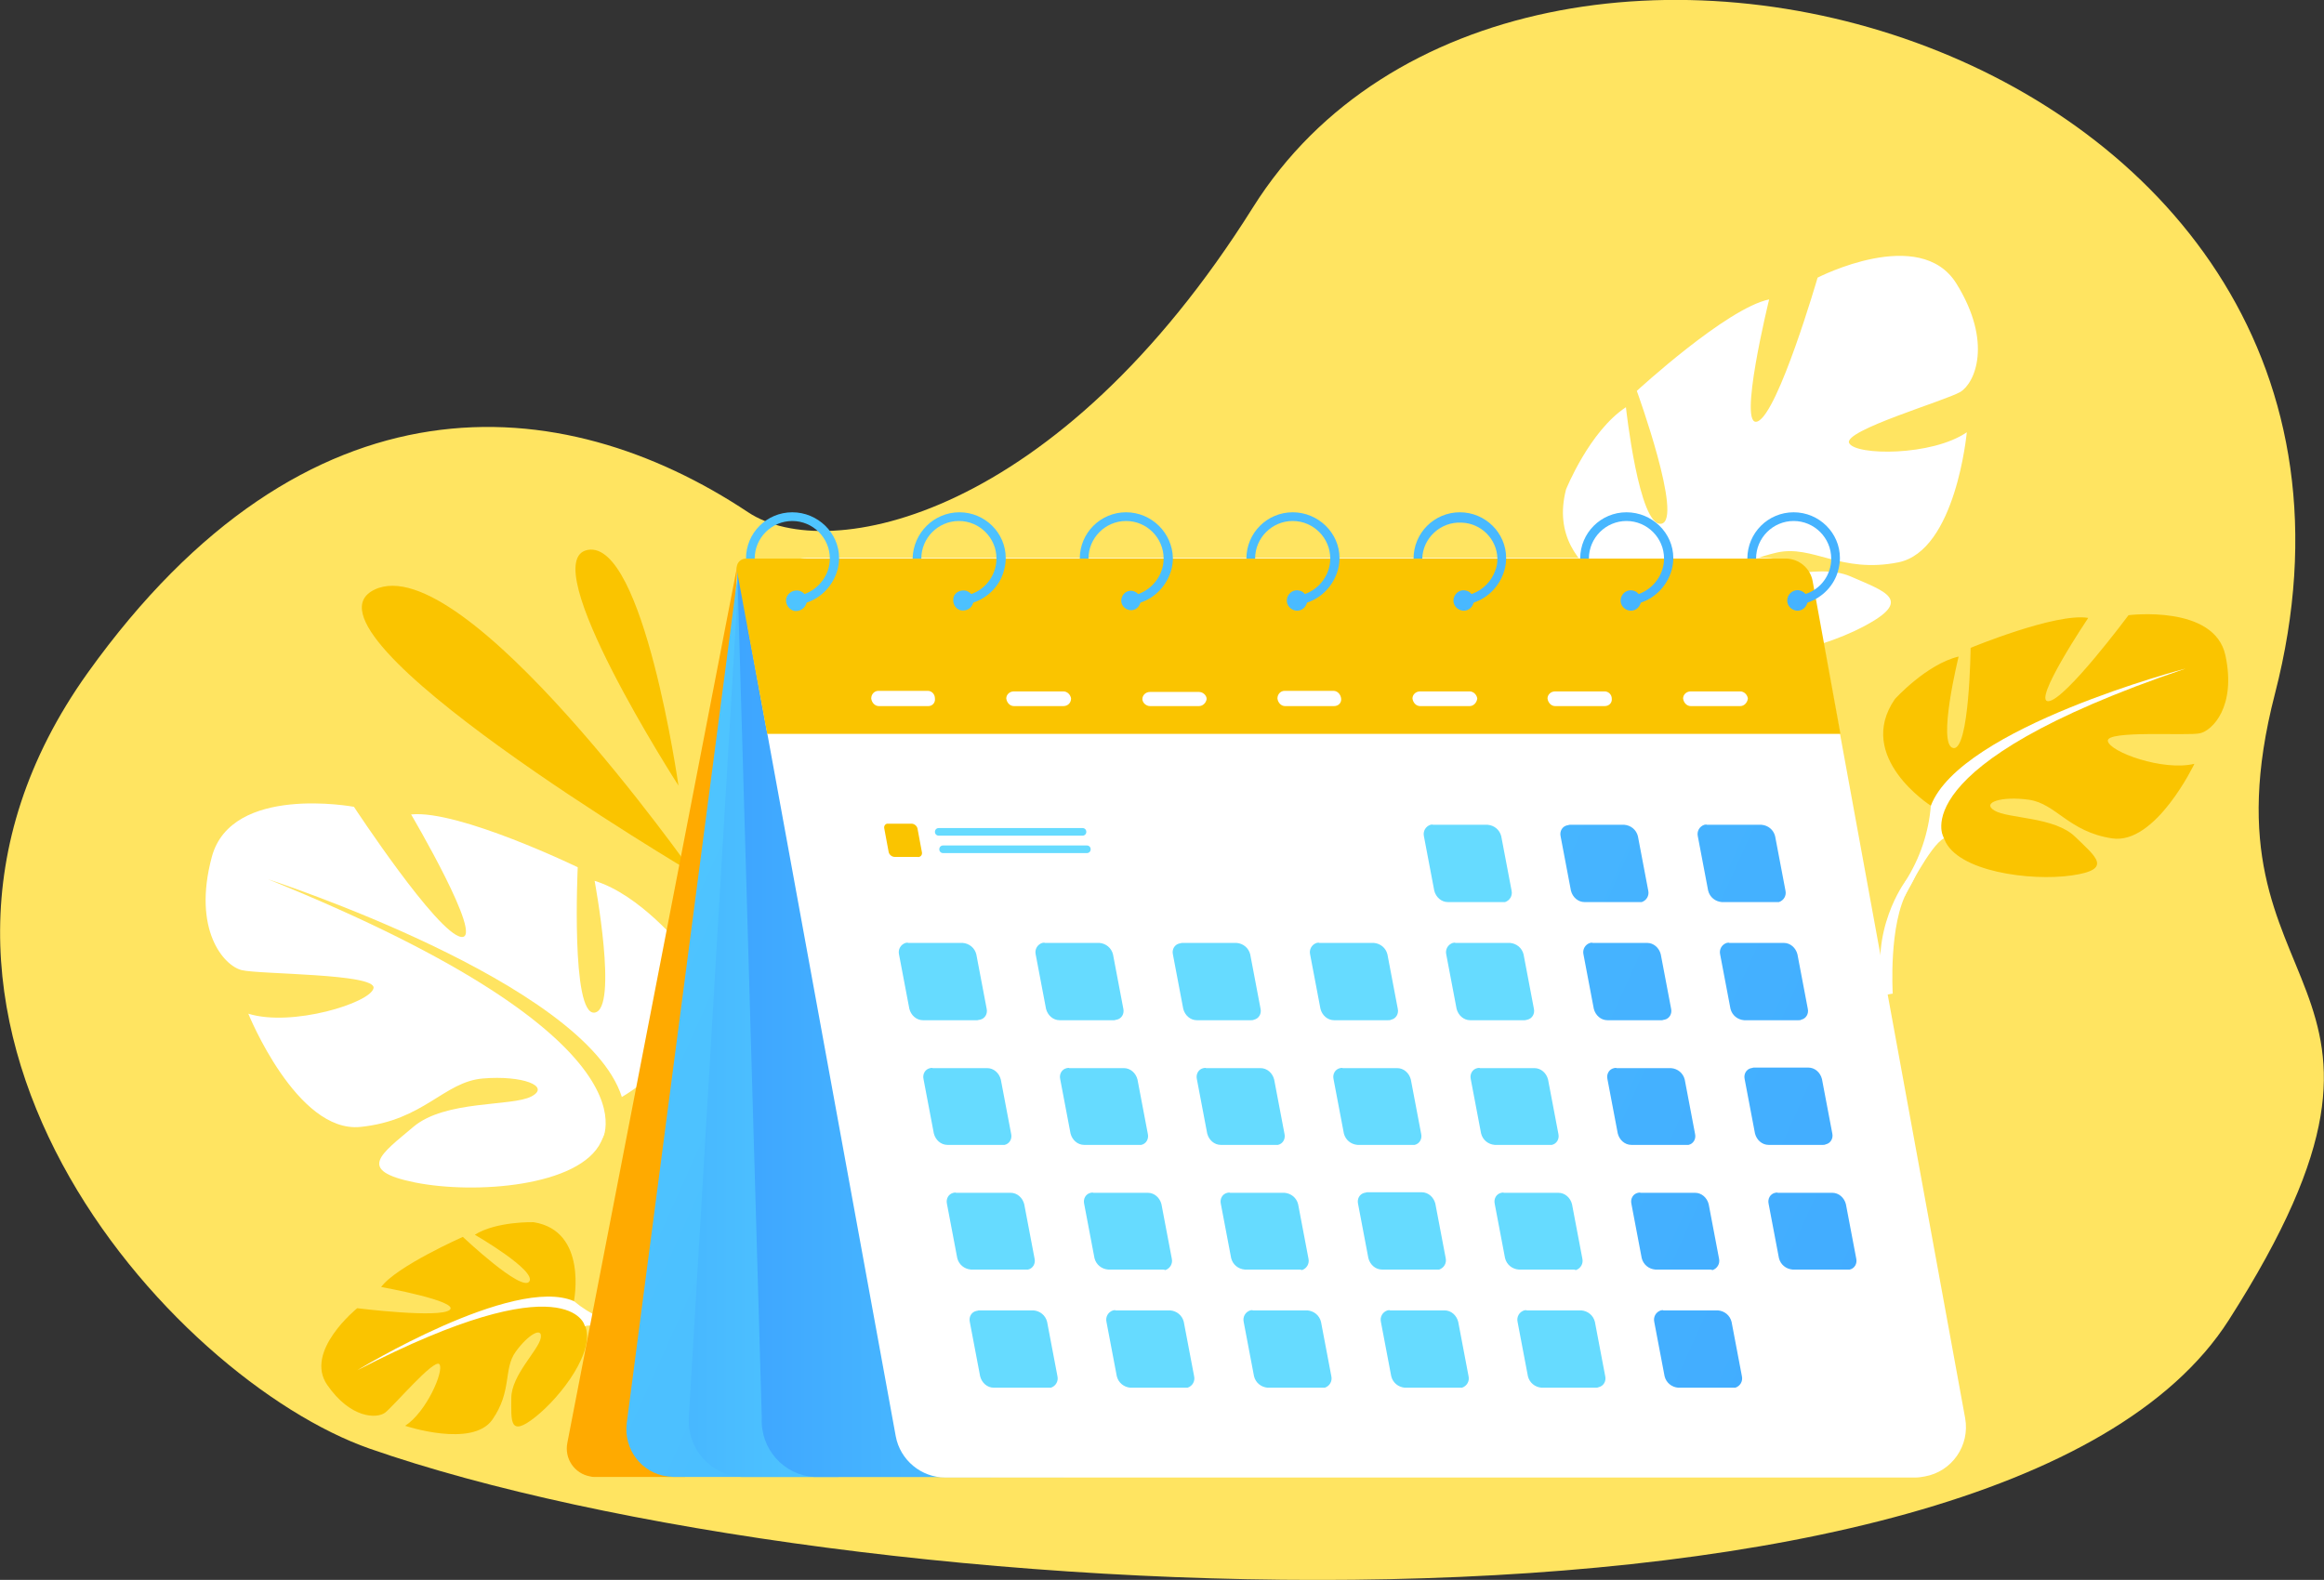
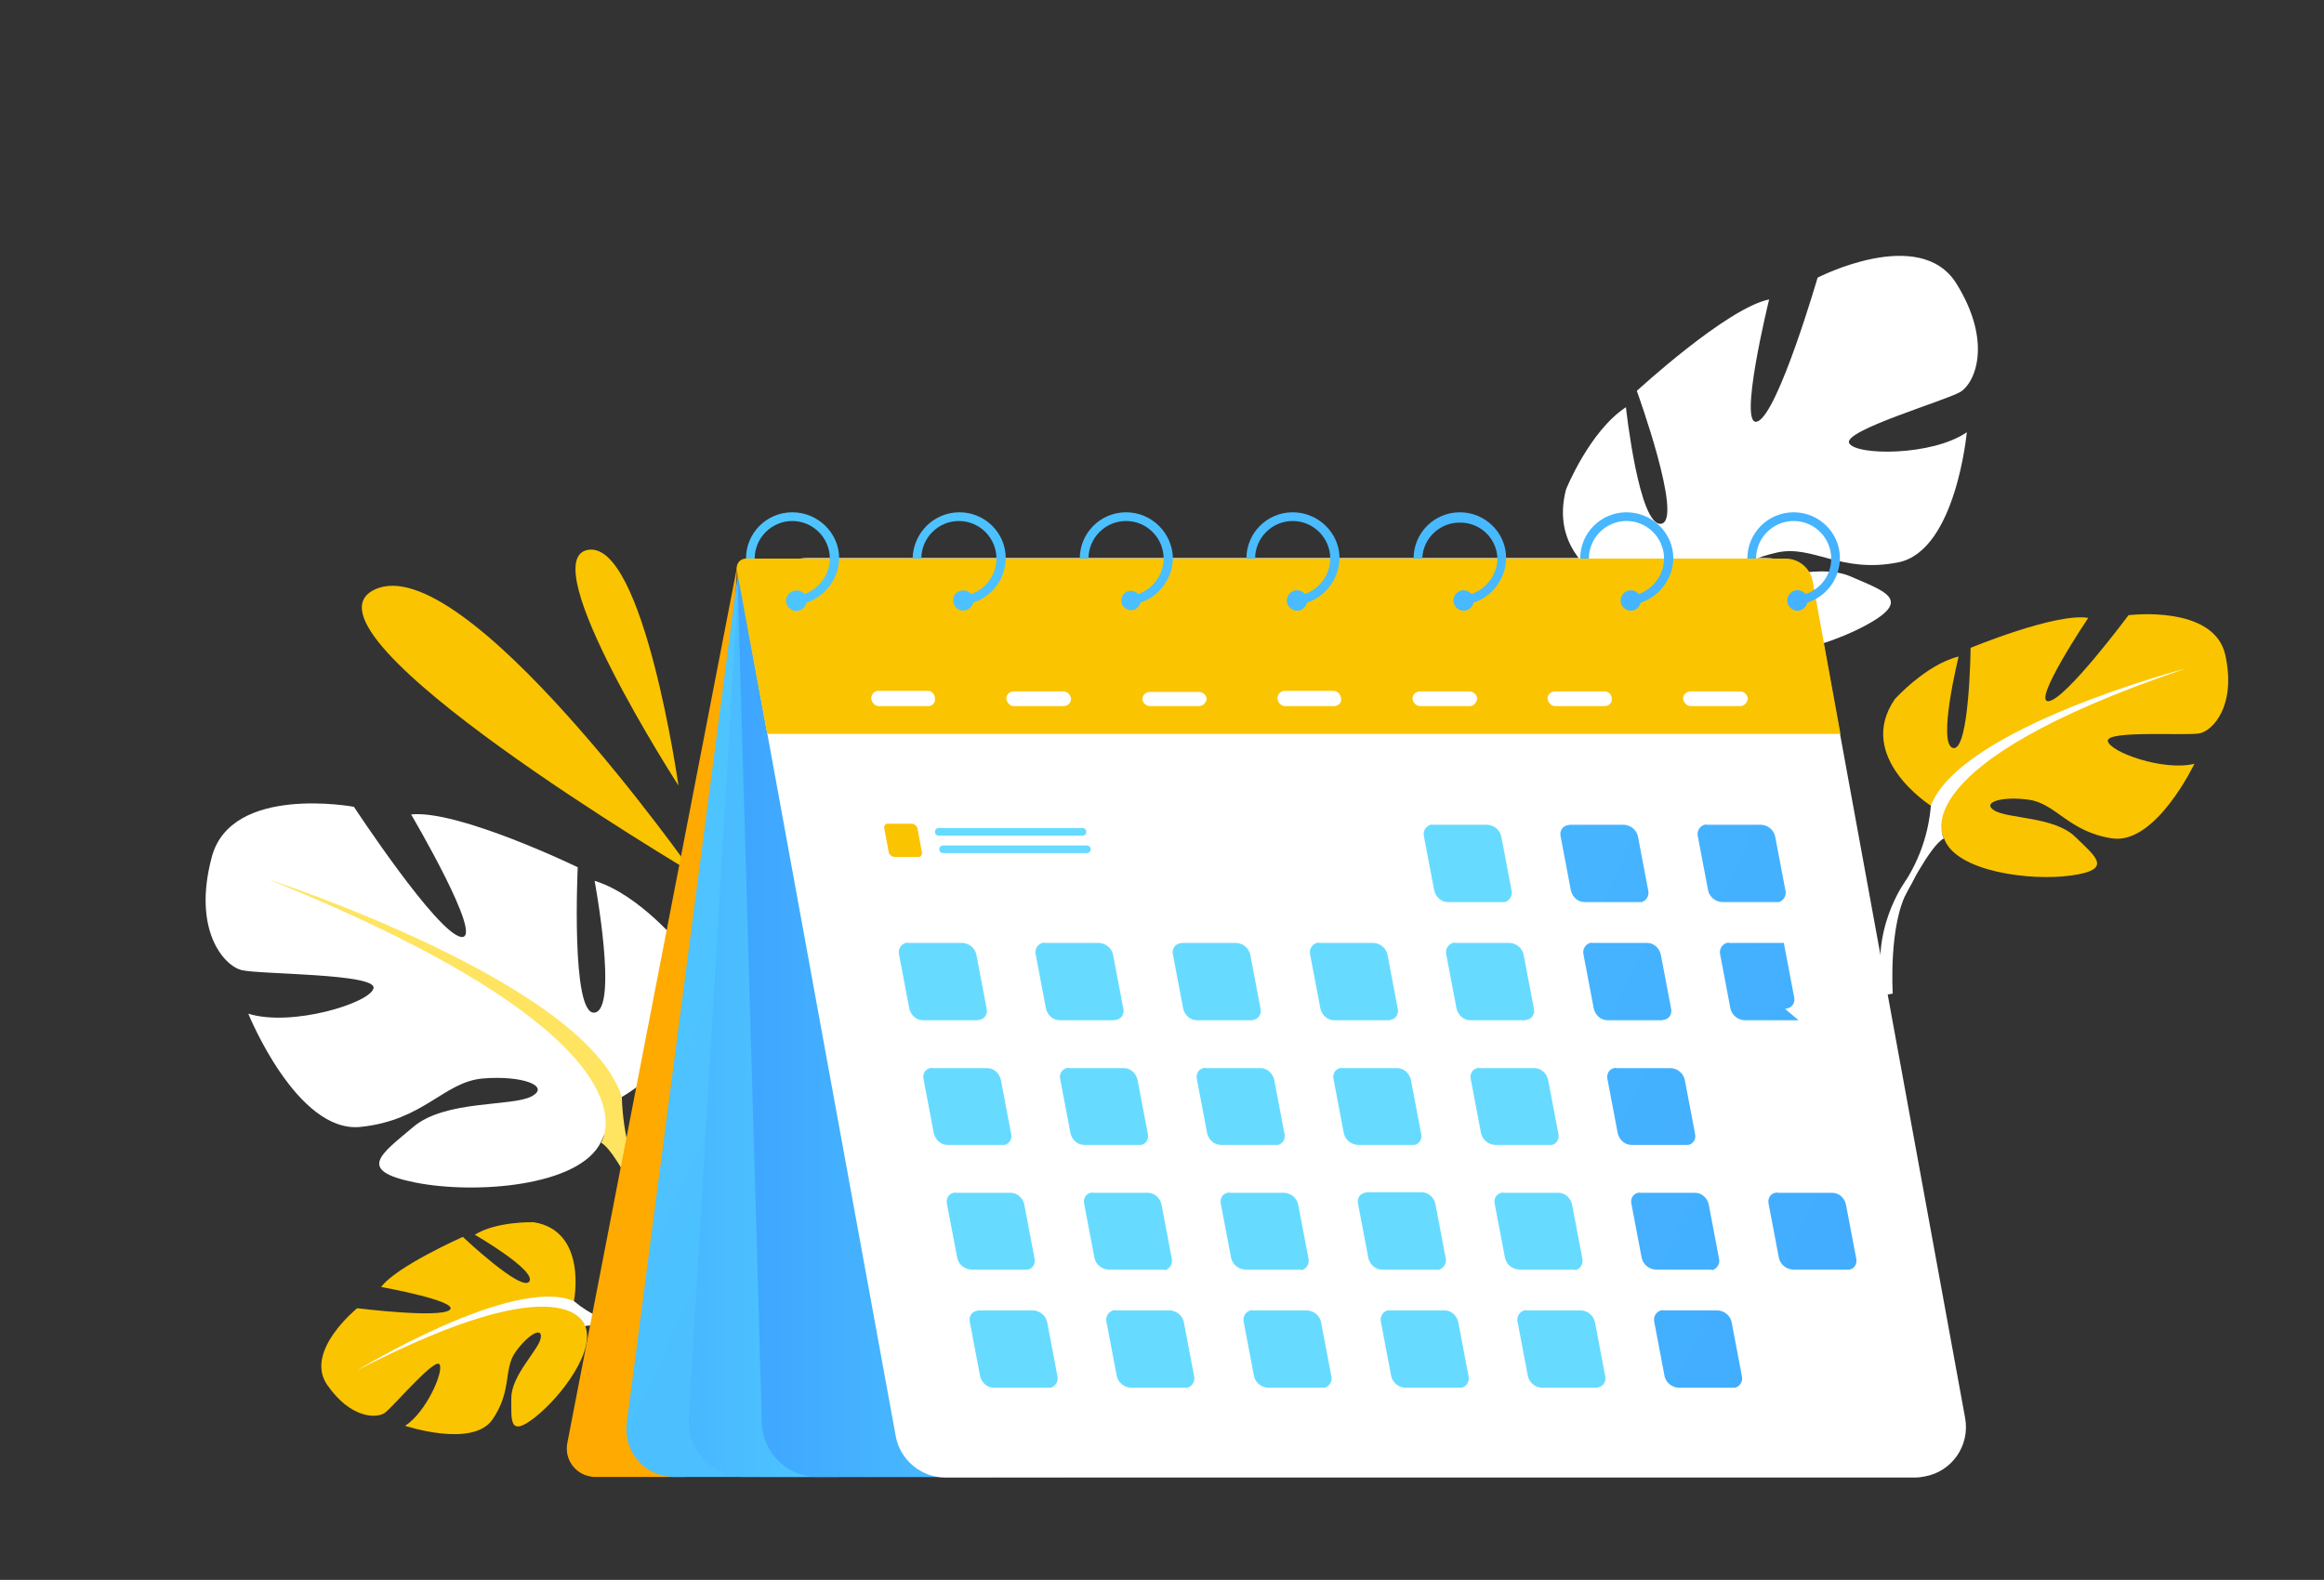
<svg xmlns="http://www.w3.org/2000/svg" version="1.1" id="Слой_1" x="0" y="0" width="426.8" height="290.2" viewBox="0 0 426.8 290.2" xml:space="preserve">
  <rect x="0" y="0" width="426.8" height="290.2" fill="#333333" stroke="none" />
  <style type="text/css">.st0{fill:#ffe461}.st1{fill:#fac400}.st2{fill:#fff}.st21{fill:#66dbff}</style>
  <g id="Слой_2_1_">
    <g id="Layer_1">
-       <path class="st0" d="M67.9 266.1c-36.3-12.7-97-79.2-51.8-142.5 40.2-56.2 87-52.3 121.3-29.5 14.6 9.7 56.8 1.2 92.7-56C279-39.8 448.7 7.5 417.8 127.4c-15 58 33.3 49.7-8.5 115.1s-255.4 53.6-341.4 23.6z" />
      <path class="st1" d="M127.3 160.4s-42.1-59.9-58.5-52.1 58.5 52.1 58.5 52.1zm-2.7-16.1s-6.4-45-16.6-43.3 16.6 43.3 16.6 43.3zM105.4 239s2.6-12.9-7.4-14.5c0 0-6.8-.2-10.8 2.3 0 0 11.4 6.6 10 8.6S85 227.2 85 227.2s-12.2 5.4-15 9.2c0 0 14.4 2.6 12.6 4.2s-17-.3-17-.3-9.8 7.9-5.5 14.1 9.1 6.2 10.6 5.1 9.1-10.1 10-8.9-2.4 8.8-6.3 11.3c0 0 12.3 4.1 16-1.1 3.7-5.3 2-9.3 4.3-12.5s5-4.7 4.6-2.5-5.4 6.8-5.4 11-.4 7.3 4.4 3.5 11.2-12.3 9.1-16.9l-2-4.4z" />
      <path class="st2" d="M65.6 251.7s28.7-17.5 39.8-12.7c3 2.5 6.6 4.1 10.4 4.9l1.7 1.5s-8.1-2.5-10.1-1.8c.1-.1-2.9-12-41.8 8.1z" />
      <path class="st2" d="M115.8 243.9c5.7 1 10.8 4.3 14 9.2l-1.1.8s-6.8-7.5-12.3-8.8-.6-1.2-.6-1.2zm-1.6-42.4s20.8-11.7 11.1-27.5c0 0-7.8-9.7-16.1-12.2 0 0 4.4 23.6 0 24.2s-3.1-26.7-3.1-26.7-21.9-10.6-30.6-9.7c0 0 13.6 23.1 9.2 22.5S65 148.2 65 148.2s-22.5-4.2-26.1 9.2 2.2 20 5.5 20.8 24.7.6 24.2 3.3-15 7.2-23 4.7c0 0 8.9 22 20.6 20.8s15.3-8.3 22.5-8.9 12.5 1.4 8.9 3.3-15.8.6-21.7 5.6-10.6 8 .3 10.2 30.3.8 34.2-7.5l3.8-8.2z" />
      <path class="st0" d="M49.2 161.5s58.3 18.9 65 40c.2 7.1 2.1 14.1 5.6 20.3v4.2s-6.1-14.2-9.4-16.1c-.1-.1 13-18.4-61.2-48.4z" />
      <path class="st0" d="M119.8 221.8s9 13.7 3.9 30.3l-2.3-.6s2.2-18.3-2.5-27.5.9-2.2.9-2.2z" />
      <path d="M135.4 103.9L104.2 265c-.6 2.9 1.3 5.7 4.2 6.2.3.1.7.1 1 .1h16.4l9.6-167.4z" fill="#fa0" />
      <path class="st1" d="M354.6 148s-14-8.9-6.6-19.6c0 0 5.8-6.4 11.7-7.8 0 0-4 16.2-1 16.8s3.2-18.4 3.2-18.4 15.7-6.5 21.6-5.5c0 0-10.4 15.5-7.3 15.3s14.7-15.8 14.7-15.8 15.8-2 17.8 7.4-2.4 13.8-4.7 14.3-17.2-.6-16.9 1.4 10.1 5.6 15.9 4.2c0 0-7.1 14.9-15.1 13.7s-10.3-6.4-15.3-7.1-8.8.5-6.3 2 11 1.1 14.8 4.8 7 6-.6 7.1-21.1-.7-23.4-6.6l-2.5-6.2z" />
      <path class="st2" d="M401.4 122.8s-41.3 10.8-46.8 25.2c-.4 4.9-2 9.7-4.7 13.9l-.2 2.9s4.8-9.6 7.3-10.8c0 0-8.4-13.3 44.4-31.2z" />
      <path class="st2" d="M349.9 161.9s-6.8 9.1-3.9 20.9l1.6-.3s-.8-12.8 2.8-19-.5-1.6-.5-1.6zm-45.1-50.7s-21.5-4.7-17.2-21.3c0 0 4.3-10.7 11-15.1 0 0 2.4 22.1 6.5 21.4s-4.5-24.4-4.5-24.4 16.5-15.2 24.3-16.8c0 0-5.9 24-2.1 22.4s11-26.4 11-26.4 18.8-9.7 25.5 1.1 3.4 18.3.7 19.9-21.6 7.1-20.4 9.4 15.2 2.4 21.6-2c0 0-2 21.8-12.6 23.9s-15.7-3.3-22.3-1.8-10.7 4.6-7 5.3 14.2-3.7 20.6-.9 11.5 4.3 2.5 9.1-26.5 8.9-32.2 2.5l-5.4-6.3z" />
      <path class="st2" d="M351.6 58.4s-46.5 32.3-46.7 52.8c1.7 6.3 1.9 13 .5 19.4l1.1 3.7s1.6-14.2 4-16.8c0 0-16.5-12.7 41.1-59.1z" />
-       <path class="st2" d="M305.4 130.6s-4.3 14.5 4.7 27.8l1.9-1.2s-6.9-15.6-5.2-25-1.4-1.6-1.4-1.6z" />
      <linearGradient id="SVGID_1_" gradientUnits="userSpaceOnUse" x1="385.308" y1="-12.143" x2="98.319" y2="116.856" gradientTransform="matrix(1 0 0 -1 0 289.89)">
        <stop offset="0" stop-color="#3ea5ff" />
        <stop offset="1" stop-color="#4fc6ff" />
      </linearGradient>
      <path d="M135.8 103.2l-20.7 158.2c-.6 4.8 2.7 9.2 7.5 9.8.4 0 .8.1 1.1.1H154l-17-168.6-1.2.5z" fill="url(#SVGID_1_)" />
      <linearGradient id="SVGID_2_" gradientUnits="userSpaceOnUse" x1="95.48" y1="102.58" x2="150.998" y2="102.58" gradientTransform="matrix(1 0 0 -1 0 289.89)">
        <stop offset="0" stop-color="#3ea5ff" />
        <stop offset="1" stop-color="#4fc6ff" />
      </linearGradient>
      <path d="M135.8 103.2l-9.3 157.2c-.3 5.7 4 10.6 9.7 10.9H182l-46.2-168.1z" fill="url(#SVGID_2_)" />
      <linearGradient id="SVGID_3_" gradientUnits="userSpaceOnUse" x1="135.4" y1="101.94" x2="195.39" y2="101.94" gradientTransform="matrix(1 0 0 -1 0 289.89)">
        <stop offset="0" stop-color="#3ea5ff" />
        <stop offset="1" stop-color="#4fc6ff" />
      </linearGradient>
      <path d="M135.4 104.5l4.5 155.9c-.3 5.7 4 10.6 9.7 10.9h45.8l-60-166.8z" fill="url(#SVGID_3_)" />
      <path class="st2" d="M351.8 271.4H173.6c-4.4 0-8.3-3.2-9.1-7.6l-27.1-148.3c-1.1-6 2.9-11.7 8.9-12.8.6-.1 1.3-.2 1.9-.2h176.1c4.5 0 8.3 3.2 9.1 7.6l27.5 150.4c.9 5-2.4 9.8-7.4 10.7-.6.1-1.1.2-1.7.2z" />
      <path class="st1" d="M140.9 134.8H338l-5.1-28c-.4-2.4-2.5-4.2-5-4.2H137c-.9 0-1.7.7-1.7 1.7v.3l5.6 30.2z" />
      <linearGradient id="SVGID_4_" gradientUnits="userSpaceOnUse" x1="419.74" y1="64.47" x2="132.75" y2="193.47" gradientTransform="matrix(1 0 0 -1 0 289.89)">
        <stop offset="0" stop-color="#3ea5ff" />
        <stop offset="1" stop-color="#4fc6ff" />
      </linearGradient>
      <path d="M145.5 94.1c-4.7 0-8.5 3.8-8.5 8.5h1.6c0-3.8 3.1-6.9 6.9-6.9 3.8 0 6.9 3.1 6.9 6.9 0 2.9-1.9 5.5-4.6 6.5-.6.2-1.2.3-1.9.4v1.6c.7 0 1.5-.2 2.2-.4 2.8-.9 4.9-3.2 5.7-6 .2-.7.3-1.5.3-2.2 0-4.6-3.9-8.4-8.6-8.4z" fill="url(#SVGID_4_)" />
      <linearGradient id="SVGID_5_" gradientUnits="userSpaceOnUse" x1="416.783" y1="57.952" x2="129.813" y2="186.942" gradientTransform="matrix(1 0 0 -1 0 289.89)">
        <stop offset="0" stop-color="#3ea5ff" />
        <stop offset="1" stop-color="#4fc6ff" />
      </linearGradient>
      <path d="M148.2 110.3c0 .2 0 .3-.1.5a2 2 0 01-2.3 1.4 2 2 0 01-1.4-2.3 2 2 0 012.3-1.4c.9.2 1.5 1 1.5 1.8z" fill="url(#SVGID_5_)" />
      <linearGradient id="SVGID_6_" gradientUnits="userSpaceOnUse" x1="424.891" y1="75.933" x2="137.901" y2="204.923" gradientTransform="matrix(1 0 0 -1 0 289.89)">
        <stop offset="0" stop-color="#3ea5ff" />
        <stop offset="1" stop-color="#4fc6ff" />
      </linearGradient>
      <path d="M176.2 94.1c-4.7 0-8.5 3.8-8.6 8.5h1.6c0-3.8 3.1-6.9 6.9-6.9 3.8 0 6.9 3.1 6.9 6.9 0 2.9-1.9 5.6-4.6 6.5-.6.2-1.2.3-1.9.4v1.6c.7 0 1.5-.2 2.2-.4 2.8-.9 5-3.2 5.7-6 .2-.7.3-1.5.3-2.2 0-4.6-3.8-8.4-8.5-8.4z" fill="url(#SVGID_6_)" />
      <linearGradient id="SVGID_7_" gradientUnits="userSpaceOnUse" x1="421.999" y1="69.449" x2="134.989" y2="198.449" gradientTransform="matrix(1 0 0 -1 0 289.89)">
        <stop offset="0" stop-color="#3ea5ff" />
        <stop offset="1" stop-color="#4fc6ff" />
      </linearGradient>
      <path d="M178.8 110.3c0 .2 0 .3-.1.5-.3 1-1.3 1.5-2.3 1.3-1-.3-1.5-1.3-1.3-2.3s1.3-1.5 2.3-1.3c.9.3 1.4 1 1.4 1.8z" fill="url(#SVGID_7_)" />
      <linearGradient id="SVGID_8_" gradientUnits="userSpaceOnUse" x1="430.05" y1="87.38" x2="143.05" y2="216.38" gradientTransform="matrix(1 0 0 -1 0 289.89)">
        <stop offset="0" stop-color="#3ea5ff" />
        <stop offset="1" stop-color="#4fc6ff" />
      </linearGradient>
      <path d="M206.8 94.1c-4.7 0-8.5 3.8-8.5 8.5h1.6c0-3.8 3.1-6.9 6.9-6.9 3.8 0 6.9 3.1 6.9 6.9 0 2.9-1.9 5.5-4.6 6.5-.6.2-1.2.3-1.9.4v1.6c.7 0 1.5-.2 2.2-.4 2.8-.9 4.9-3.2 5.7-6 .2-.7.3-1.5.3-2.2-.1-4.6-3.9-8.4-8.6-8.4z" fill="url(#SVGID_8_)" />
      <linearGradient id="SVGID_9_" gradientUnits="userSpaceOnUse" x1="427.109" y1="80.921" x2="140.149" y2="209.911" gradientTransform="matrix(1 0 0 -1 0 289.89)">
        <stop offset="0" stop-color="#3ea5ff" />
        <stop offset="1" stop-color="#4fc6ff" />
      </linearGradient>
      <path d="M209.5 110.3c0 .2 0 .3-.1.5-.3 1-1.3 1.5-2.2 1.2-1-.3-1.5-1.3-1.2-2.2.3-1 1.3-1.5 2.2-1.2.7.2 1.3.9 1.3 1.7z" fill="url(#SVGID_9_)" />
      <linearGradient id="SVGID_10_" gradientUnits="userSpaceOnUse" x1="435.191" y1="98.842" x2="148.201" y2="227.832" gradientTransform="matrix(1 0 0 -1 0 289.89)">
        <stop offset="0" stop-color="#3ea5ff" />
        <stop offset="1" stop-color="#4fc6ff" />
      </linearGradient>
      <path d="M237.4 94.1c-4.7 0-8.5 3.8-8.5 8.5h1.6c0-3.8 3.1-6.9 6.9-6.9 3.8 0 6.9 3.1 6.9 6.9 0 2.9-1.9 5.5-4.6 6.5-.6.2-1.2.3-1.9.4v1.6c.7 0 1.5-.2 2.2-.4 2.8-.9 4.9-3.2 5.7-6 .2-.7.3-1.5.3-2.2 0-4.6-3.9-8.4-8.6-8.4z" fill="url(#SVGID_10_)" />
      <linearGradient id="SVGID_11_" gradientUnits="userSpaceOnUse" x1="432.27" y1="92.35" x2="145.29" y2="221.34" gradientTransform="matrix(1 0 0 -1 0 289.89)">
        <stop offset="0" stop-color="#3ea5ff" />
        <stop offset="1" stop-color="#4fc6ff" />
      </linearGradient>
      <path d="M240.1 110.3c0 .2 0 .3-.1.5-.3 1-1.3 1.6-2.3 1.3s-1.6-1.3-1.3-2.3c.3-1 1.3-1.6 2.3-1.3.4.1.7.3 1 .7.3.3.4.7.4 1.1z" fill="url(#SVGID_11_)" />
      <linearGradient id="SVGID_12_" gradientUnits="userSpaceOnUse" x1="440.352" y1="110.294" x2="153.342" y2="239.293" gradientTransform="matrix(1 0 0 -1 0 289.89)">
        <stop offset="0" stop-color="#3ea5ff" />
        <stop offset="1" stop-color="#4fc6ff" />
      </linearGradient>
      <path d="M268.1 94.1c-4.7 0-8.5 3.8-8.5 8.5h1.6c.1-3.8 3.4-6.8 7.2-6.6 3.6.1 6.5 3 6.6 6.6 0 .7-.1 1.5-.4 2.2-.7 2-2.3 3.6-4.3 4.3-.6.2-1.2.3-1.9.4v1.6c.7 0 1.5-.2 2.2-.4 2.8-.9 4.9-3.2 5.7-6 .2-.7.3-1.5.3-2.2 0-4.6-3.8-8.4-8.5-8.4z" fill="url(#SVGID_12_)" />
      <linearGradient id="SVGID_13_" gradientUnits="userSpaceOnUse" x1="437.429" y1="103.798" x2="150.429" y2="232.798" gradientTransform="matrix(1 0 0 -1 0 289.89)">
        <stop offset="0" stop-color="#3ea5ff" />
        <stop offset="1" stop-color="#4fc6ff" />
      </linearGradient>
      <path d="M270.7 110.3c0 .2 0 .3-.1.5-.3 1-1.3 1.6-2.3 1.3-1-.3-1.6-1.3-1.3-2.3.3-1 1.3-1.6 2.3-1.3.4.1.7.3 1 .7.3.3.4.7.4 1.1z" fill="url(#SVGID_13_)" />
      <linearGradient id="SVGID_14_" gradientUnits="userSpaceOnUse" x1="445.494" y1="121.759" x2="158.504" y2="250.749" gradientTransform="matrix(1 0 0 -1 0 289.89)">
        <stop offset="0" stop-color="#3ea5ff" />
        <stop offset="1" stop-color="#4fc6ff" />
      </linearGradient>
      <path d="M298.7 94.1c-4.7 0-8.5 3.8-8.5 8.5h1.6c0-3.8 3.1-6.9 6.9-6.9 3.8 0 6.9 3.1 6.9 6.9 0 2.9-1.9 5.5-4.6 6.5-.6.2-1.2.3-1.9.4v1.6c.7 0 1.5-.2 2.2-.4 2.8-.9 4.9-3.2 5.7-6 .2-.7.3-1.5.3-2.2 0-4.6-3.9-8.4-8.6-8.4z" fill="url(#SVGID_14_)" />
      <linearGradient id="SVGID_15_" gradientUnits="userSpaceOnUse" x1="442.571" y1="115.262" x2="155.581" y2="244.252" gradientTransform="matrix(1 0 0 -1 0 289.89)">
        <stop offset="0" stop-color="#3ea5ff" />
        <stop offset="1" stop-color="#4fc6ff" />
      </linearGradient>
      <path d="M301.4 110.3c0 .2 0 .3-.1.5-.3 1-1.3 1.6-2.3 1.3-1-.3-1.6-1.3-1.3-2.3.3-1 1.3-1.6 2.3-1.3.4.1.7.3 1 .7.2.3.4.7.4 1.1z" fill="url(#SVGID_15_)" />
      <linearGradient id="SVGID_16_" gradientUnits="userSpaceOnUse" x1="450.642" y1="133.203" x2="163.651" y2="262.203" gradientTransform="matrix(1 0 0 -1 0 289.89)">
        <stop offset="0" stop-color="#3ea5ff" />
        <stop offset="1" stop-color="#4fc6ff" />
      </linearGradient>
      <path d="M329.4 94.1c-4.7 0-8.5 3.8-8.5 8.5h1.6c0-3.8 3.1-6.9 6.9-6.9 3.8 0 6.9 3.1 6.9 6.9 0 3-1.9 5.6-4.7 6.5-.6.2-1.2.3-1.9.4v1.6c.7 0 1.5-.2 2.2-.4 2.8-.9 5-3.2 5.7-6 .2-.7.3-1.5.3-2.2 0-4.6-3.8-8.4-8.5-8.4z" fill="url(#SVGID_16_)" />
      <linearGradient id="SVGID_17_" gradientUnits="userSpaceOnUse" x1="447.729" y1="126.709" x2="160.72" y2="255.719" gradientTransform="matrix(1 0 0 -1 0 289.89)">
        <stop offset="0" stop-color="#3ea5ff" />
        <stop offset="1" stop-color="#4fc6ff" />
      </linearGradient>
      <path d="M332 110.3c0 .2 0 .3-.1.5-.3 1-1.3 1.6-2.3 1.3-1-.3-1.6-1.3-1.3-2.3.2-.8 1-1.4 1.8-1.4.6 0 1.1.3 1.5.7.3.4.4.8.4 1.2z" fill="url(#SVGID_17_)" />
      <path class="st21" d="M254.9 187.4H245c-1.2 0-2.2-.9-2.5-2.1l-1.9-10c-.2-.9.3-1.8 1.2-2.1.2 0 .3-.1.5 0h10c1.2.1 2.2.9 2.5 2.1l1.9 10c.2.9-.3 1.8-1.2 2-.2.1-.4.1-.6.1zm25.1 0h-10c-1.2 0-2.2-.9-2.5-2.1l-1.9-10c-.2-.9.3-1.8 1.2-2.1.2 0 .3-.1.5 0h10c1.2.1 2.2.9 2.5 2.1l1.9 10c.2.9-.3 1.8-1.2 2-.1 0-.3.1-.5.1z" />
      <linearGradient id="SVGID_18_" gradientUnits="userSpaceOnUse" x1="416.317" y1="56.814" x2="129.296" y2="185.824" gradientTransform="matrix(1 0 0 -1 0 289.89)">
        <stop offset="0" stop-color="#3ea5ff" />
        <stop offset="1" stop-color="#4fc6ff" />
      </linearGradient>
      <path d="M305.2 187.4h-10c-1.2 0-2.2-.9-2.5-2.1l-1.9-10c-.2-.9.3-1.8 1.2-2.1.2 0 .3-.1.5 0h10c1.2 0 2.2.9 2.5 2.1l1.9 10c.2.9-.3 1.8-1.2 2-.2 0-.3.1-.5.1z" fill="url(#SVGID_18_)" />
      <path class="st21" d="M179.5 187.4h-10c-1.2 0-2.2-.9-2.5-2.1l-1.9-10c-.2-.9.3-1.8 1.2-2.1.2 0 .3-.1.5 0h10c1.2.1 2.2.9 2.5 2.1l1.9 10c.2.9-.3 1.8-1.2 2-.2 0-.4.1-.5.1z" />
      <path class="st1" d="M168.6 157.4h-4.3c-.5 0-1-.4-1.1-.9l-.8-4.3c-.1-.4.1-.8.5-.9h4.5c.5 0 1 .4 1.1.9l.8 4.3c.1.4-.1.8-.5.9-.1 0-.2.1-.2 0z" />
      <path class="st21" d="M204.6 187.4h-10c-1.2 0-2.2-.9-2.5-2.1l-1.9-10c-.2-.9.3-1.8 1.2-2.1.2 0 .3-.1.5 0h10c1.2.1 2.2.9 2.5 2.1l1.9 10c.2.9-.3 1.8-1.2 2-.2 0-.3.1-.5.1zm25.2 0h-10c-1.2 0-2.2-.9-2.5-2.1l-1.9-10c-.2-.9.3-1.8 1.2-2 .2 0 .3-.1.5-.1h10c1.2.1 2.2.9 2.5 2.1l1.9 10c.2.9-.3 1.8-1.2 2-.2.1-.4.1-.5.1z" />
      <linearGradient id="SVGID_19_" gradientUnits="userSpaceOnUse" x1="420.536" y1="66.222" x2="133.546" y2="195.222" gradientTransform="matrix(1 0 0 -1 0 289.89)">
        <stop offset="0" stop-color="#3ea5ff" />
        <stop offset="1" stop-color="#4fc6ff" />
      </linearGradient>
-       <path d="M330.3 187.4h-10c-1.2-.1-2.2-.9-2.5-2.1l-1.9-10c-.2-.9.3-1.8 1.2-2.1.2 0 .3-.1.5 0h10c1.2 0 2.2.9 2.5 2.1l1.9 10c.2.9-.3 1.8-1.2 2-.1.1-.3.1-.5.1z" fill="url(#SVGID_19_)" />
+       <path d="M330.3 187.4h-10c-1.2-.1-2.2-.9-2.5-2.1l-1.9-10c-.2-.9.3-1.8 1.2-2.1.2 0 .3-.1.5 0h10l1.9 10c.2.9-.3 1.8-1.2 2-.1.1-.3.1-.5.1z" fill="url(#SVGID_19_)" />
      <path class="st21" d="M275.9 165.7h-10c-1.2 0-2.2-.9-2.5-2.1l-1.9-10c-.2-.9.3-1.8 1.2-2.1.2 0 .3-.1.5 0h10c1.2.1 2.2.9 2.5 2.1l1.9 10c.2.9-.3 1.8-1.2 2.1h-.5z" />
      <linearGradient id="SVGID_20_" gradientUnits="userSpaceOnUse" x1="423.691" y1="73.252" x2="136.701" y2="202.242" gradientTransform="matrix(1 0 0 -1 0 289.89)">
        <stop offset="0" stop-color="#3ea5ff" />
        <stop offset="1" stop-color="#4fc6ff" />
      </linearGradient>
      <path d="M301 165.7h-10c-1.2 0-2.2-.9-2.5-2.1l-1.9-10c-.2-.9.3-1.8 1.2-2 .2 0 .3-.1.5-.1h10c1.2.1 2.2.9 2.5 2.1l1.9 10c.2.9-.3 1.8-1.2 2.1h-.5z" fill="url(#SVGID_20_)" />
      <linearGradient id="SVGID_21_" gradientUnits="userSpaceOnUse" x1="427.924" y1="82.659" x2="140.924" y2="211.659" gradientTransform="matrix(1 0 0 -1 0 289.89)">
        <stop offset="0" stop-color="#3ea5ff" />
        <stop offset="1" stop-color="#4fc6ff" />
      </linearGradient>
      <path d="M326.2 165.7h-10c-1.2-.1-2.2-.9-2.5-2.1l-1.9-10c-.2-.9.3-1.8 1.2-2.1.2 0 .3-.1.5 0h10c1.2.1 2.2.9 2.5 2.1l1.9 10c.2.9-.3 1.8-1.2 2.1h-.5z" fill="url(#SVGID_21_)" />
      <path class="st21" d="M259.3 210.3h-10c-1.2-.1-2.2-.9-2.5-2.1l-1.9-10c-.2-.9.3-1.8 1.2-2 .2 0 .3-.1.5 0h10c1.2 0 2.2.9 2.5 2.1l1.9 10c.2.9-.3 1.8-1.2 2h-.5zm25.2 0h-10c-1.2-.1-2.2-.9-2.5-2.1l-1.9-10c-.2-.9.3-1.8 1.2-2 .2 0 .3-.1.5 0h10c1.2 0 2.2.9 2.5 2.1l1.9 10c.2.9-.3 1.8-1.2 2h-.5z" />
      <linearGradient id="SVGID_22_" gradientUnits="userSpaceOnUse" x1="408.482" y1="39.384" x2="121.472" y2="168.384" gradientTransform="matrix(1 0 0 -1 0 289.89)">
        <stop offset="0" stop-color="#3ea5ff" />
        <stop offset="1" stop-color="#4fc6ff" />
      </linearGradient>
      <path d="M309.6 210.3h-10c-1.2 0-2.2-.9-2.5-2.1l-1.9-10c-.2-.9.3-1.8 1.2-2 .2 0 .3-.1.5 0h10c1.2.1 2.2.9 2.5 2.1l1.9 10c.2.9-.3 1.8-1.2 2h-.5z" fill="url(#SVGID_22_)" />
      <path class="st21" d="M183.9 210.3H174c-1.2 0-2.2-.9-2.5-2.1l-1.9-10c-.2-.9.3-1.8 1.2-2 .2 0 .3-.1.5 0h10c1.2 0 2.2.9 2.5 2.1l1.9 10c.2.9-.3 1.8-1.2 2h-.6zm25.2 0h-10c-1.2 0-2.2-.9-2.5-2.1l-1.9-10c-.2-.9.3-1.8 1.2-2 .2 0 .3-.1.5 0h10c1.2 0 2.2.9 2.5 2.1l1.9 10c.2.9-.3 1.8-1.2 2h-.5zm25.1 0h-10c-1.2 0-2.2-.9-2.5-2.1l-1.9-10c-.2-.9.3-1.8 1.2-2 .2 0 .3-.1.5 0h10c1.2 0 2.2.9 2.5 2.1l1.9 10c.2.9-.3 1.8-1.2 2h-.5z" />
      <linearGradient id="SVGID_23_" gradientUnits="userSpaceOnUse" x1="412.702" y1="48.785" x2="125.702" y2="177.785" gradientTransform="matrix(1 0 0 -1 0 289.89)">
        <stop offset="0" stop-color="#3ea5ff" />
        <stop offset="1" stop-color="#4fc6ff" />
      </linearGradient>
-       <path d="M334.8 210.3h-10c-1.2 0-2.2-.9-2.5-2.1l-1.9-10c-.2-.9.3-1.8 1.2-2 .2 0 .3-.1.5-.1h10c1.2 0 2.2.9 2.5 2.1l1.9 10c.2.9-.3 1.8-1.2 2-.2.1-.4.1-.5.1z" fill="url(#SVGID_23_)" />
      <path class="st21" d="M263.8 233.2h-10c-1.2 0-2.2-.9-2.5-2.1l-1.9-10c-.2-.9.3-1.8 1.2-2 .2 0 .3-.1.5-.1h10c1.2 0 2.2.9 2.5 2.1l1.9 10c.2.9-.3 1.8-1.2 2.1h-.5zm25.1 0h-10c-1.2-.1-2.2-.9-2.5-2.1l-1.9-10c-.2-.9.3-1.8 1.2-2 .2 0 .3-.1.5 0h10c1.2 0 2.2.9 2.5 2.1l1.9 10c.2.9-.3 1.8-1.2 2.1-.2-.1-.3-.1-.5-.1z" />
      <linearGradient id="SVGID_24_" gradientUnits="userSpaceOnUse" x1="400.637" y1="21.944" x2="113.637" y2="150.944" gradientTransform="matrix(1 0 0 -1 0 289.89)">
        <stop offset="0" stop-color="#3ea5ff" />
        <stop offset="1" stop-color="#4fc6ff" />
      </linearGradient>
      <path d="M314 233.2h-10c-1.2-.1-2.2-.9-2.5-2.1l-1.9-10c-.2-.9.3-1.8 1.2-2 .2 0 .3-.1.5 0h10c1.2 0 2.2.9 2.5 2.1l1.9 10c.2.9-.3 1.8-1.2 2.1-.2-.1-.3-.1-.5-.1z" fill="url(#SVGID_24_)" />
      <path class="st21" d="M188.3 233.2h-10c-1.2-.1-2.2-.9-2.5-2.1l-1.9-10c-.2-.9.3-1.8 1.2-2 .2 0 .3-.1.5 0h10c1.2 0 2.2.9 2.5 2.1l1.9 10c.2.9-.3 1.8-1.2 2h-.5zm25.2 0h-10c-1.2-.1-2.2-.9-2.5-2.1l-1.9-10c-.2-.9.3-1.8 1.2-2 .2 0 .3-.1.5 0h10c1.2 0 2.2.9 2.5 2.1l1.9 10c.2.9-.3 1.8-1.2 2.1-.2-.1-.4-.1-.5-.1zm25.1 0h-10c-1.2-.1-2.2-.9-2.5-2.1l-1.9-10c-.2-.9.3-1.8 1.2-2 .2 0 .3-.1.5 0h10c1.2.1 2.2.9 2.5 2.1l1.9 10c.2.9-.3 1.8-1.2 2.1-.2-.1-.3-.1-.5-.1z" />
      <linearGradient id="SVGID_25_" gradientUnits="userSpaceOnUse" x1="404.873" y1="31.358" x2="117.864" y2="160.368" gradientTransform="matrix(1 0 0 -1 0 289.89)">
        <stop offset="0" stop-color="#3ea5ff" />
        <stop offset="1" stop-color="#4fc6ff" />
      </linearGradient>
      <path d="M339.2 233.2h-10c-1.2-.1-2.2-.9-2.5-2.1l-1.9-10c-.2-.9.3-1.8 1.2-2 .2 0 .3-.1.5 0h10c1.2 0 2.2.9 2.5 2.1l1.9 10c.2.9-.3 1.8-1.2 2h-.5z" fill="url(#SVGID_25_)" />
      <path class="st21" d="M267.9 254.9H258c-1.2-.1-2.2-.9-2.5-2.1l-1.9-10c-.2-.9.3-1.8 1.2-2.1.2 0 .3-.1.5 0h10c1.2 0 2.2.9 2.5 2.1l1.9 10c.2.9-.3 1.8-1.2 2.1h-.6zm25.2 0h-10c-1.2-.1-2.2-.9-2.5-2.1l-1.9-10c-.2-.9.3-1.8 1.2-2.1.2 0 .3-.1.5 0h10c1.2.1 2.2.9 2.5 2.1l1.9 10c.2.9-.3 1.8-1.2 2-.2.1-.4.1-.5.1z" />
      <linearGradient id="SVGID_26_" gradientUnits="userSpaceOnUse" x1="393.256" y1="5.522" x2="106.256" y2="134.523" gradientTransform="matrix(1 0 0 -1 0 289.89)">
        <stop offset="0" stop-color="#3ea5ff" />
        <stop offset="1" stop-color="#4fc6ff" />
      </linearGradient>
      <path d="M318.2 254.9h-10c-1.2-.1-2.2-.9-2.5-2.1l-1.9-10c-.2-.9.3-1.8 1.2-2.1.2 0 .3-.1.5 0h10c1.2.1 2.2.9 2.5 2.1l1.9 10c.2.9-.3 1.8-1.2 2.1h-.5z" fill="url(#SVGID_26_)" />
      <path class="st21" d="M192.5 254.9h-10c-1.2 0-2.2-.9-2.5-2.1l-1.9-10c-.2-.9.3-1.8 1.2-2 .2 0 .3-.1.5-.1h10c1.2.1 2.2.9 2.5 2.1l1.9 10c.2.9-.3 1.8-1.2 2.1h-.5zm25.1 0h-10c-1.2-.1-2.2-.9-2.5-2.1l-1.9-10c-.2-.9.3-1.8 1.2-2.1.2 0 .3-.1.5 0h10c1.2.1 2.2.9 2.5 2.1l1.9 10c.2.9-.3 1.8-1.2 2.1h-.5zm25.2 0h-10c-1.2-.1-2.2-.9-2.5-2.1l-1.9-10c-.2-.9.3-1.8 1.2-2.1.2 0 .3-.1.5 0h10c1.2.1 2.2.9 2.5 2.1l1.9 10c.2.9-.3 1.8-1.2 2.1h-.5zm-44-101.4h-26.4c-.4 0-.7-.3-.7-.7 0-.4.3-.7.7-.7h26.4c.4 0 .7.3.7.7 0 .4-.3.7-.7.7zm.8 3.2h-26.4c-.4 0-.7-.3-.7-.7 0-.4.3-.7.7-.7h26.4c.4 0 .7.3.7.7 0 .4-.3.7-.7.7z" />
      <path class="st2" d="M170.5 129.7h-9.1c-.7 0-1.3-.6-1.4-1.4 0-.8.6-1.4 1.3-1.4h9.1c.7 0 1.3.6 1.3 1.4.1.8-.5 1.4-1.2 1.4zm24.8 0h-9.1c-.7 0-1.3-.6-1.4-1.4 0-.7.6-1.3 1.4-1.3h9.1c.7 0 1.3.6 1.4 1.3 0 .8-.6 1.4-1.4 1.4zm24.9 0h-9c-.7 0-1.4-.6-1.4-1.3 0-.7.6-1.3 1.4-1.3h9c.7 0 1.4.6 1.4 1.3-.1.7-.7 1.3-1.4 1.3zm24.8 0h-9c-.7 0-1.3-.6-1.4-1.4 0-.8.6-1.4 1.3-1.4h9c.7 0 1.3.6 1.4 1.4.1.8-.5 1.4-1.3 1.4zm24.9 0h-9.1c-.7 0-1.3-.6-1.4-1.4 0-.7.6-1.3 1.4-1.3h9.1c.7 0 1.3.6 1.4 1.3-.1.8-.7 1.4-1.4 1.4zm24.8 0h-9.1c-.7 0-1.3-.6-1.4-1.4 0-.7.6-1.3 1.4-1.3h9.1c.7 0 1.3.6 1.3 1.3.1.8-.5 1.4-1.3 1.4zm24.9 0h-9.1c-.7 0-1.3-.6-1.4-1.4 0-.7.6-1.3 1.4-1.3h9.1c.7 0 1.3.6 1.4 1.3-.1.8-.7 1.4-1.4 1.4z" />
    </g>
  </g>
</svg>